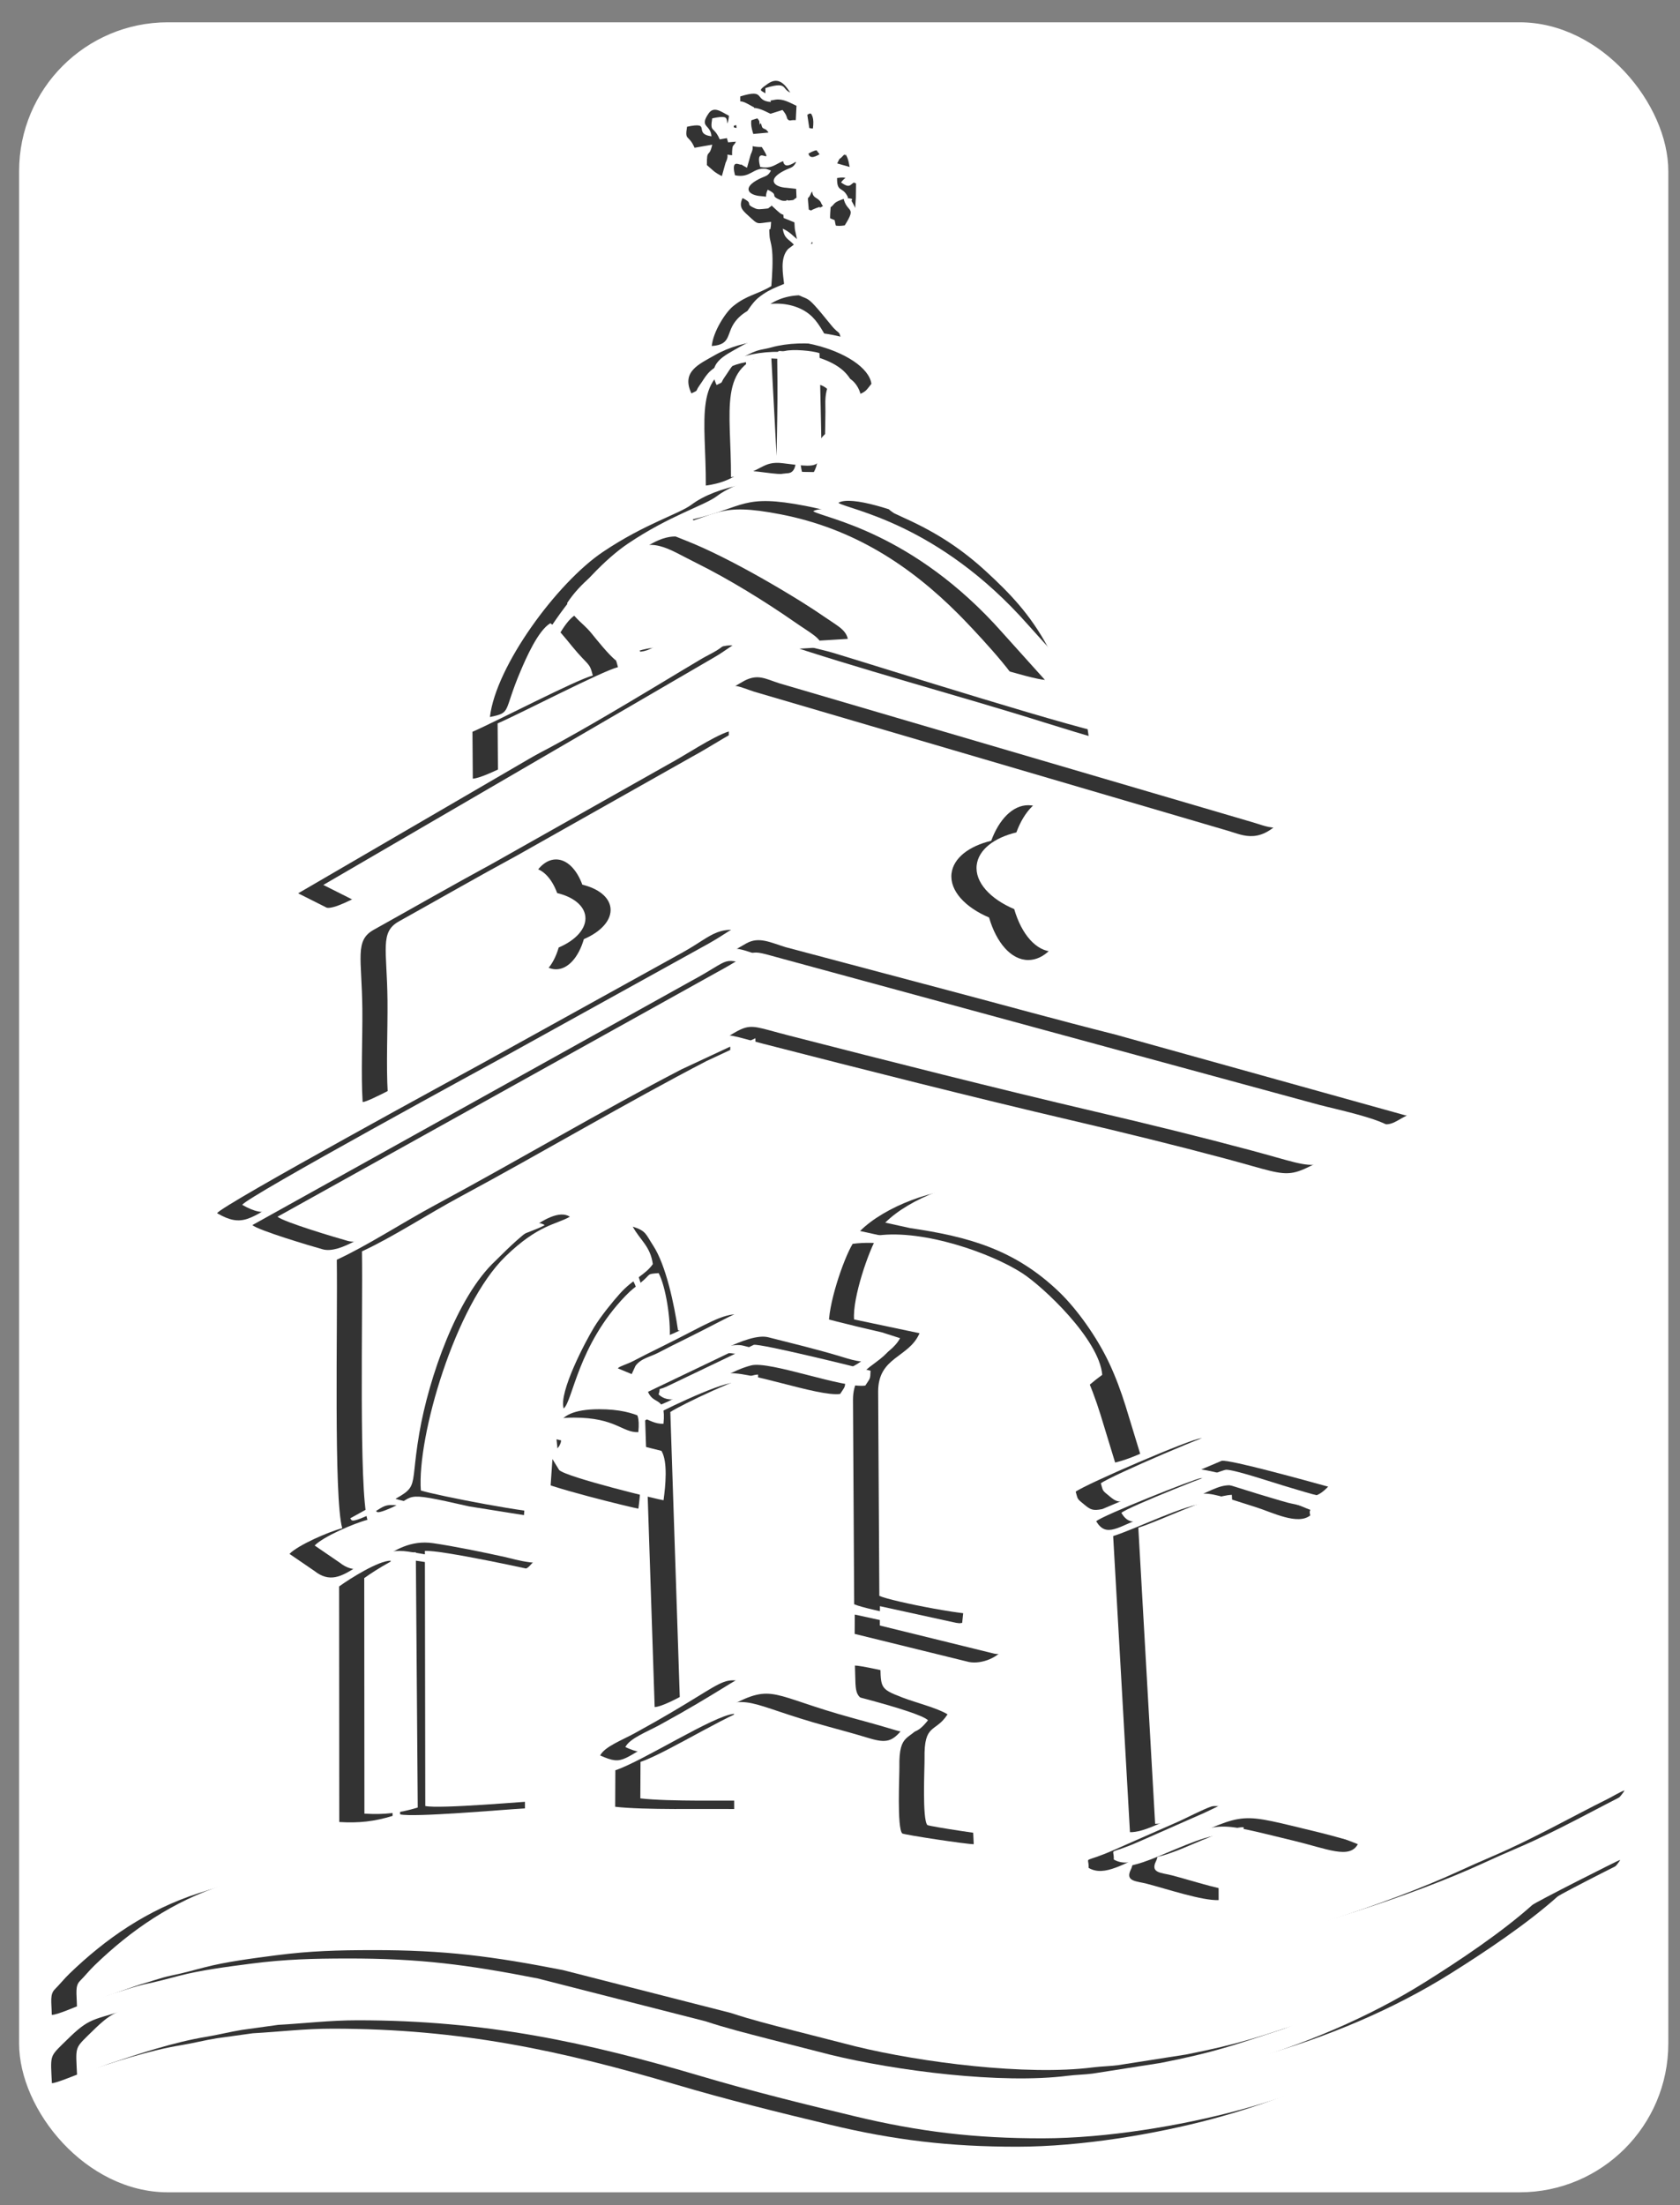
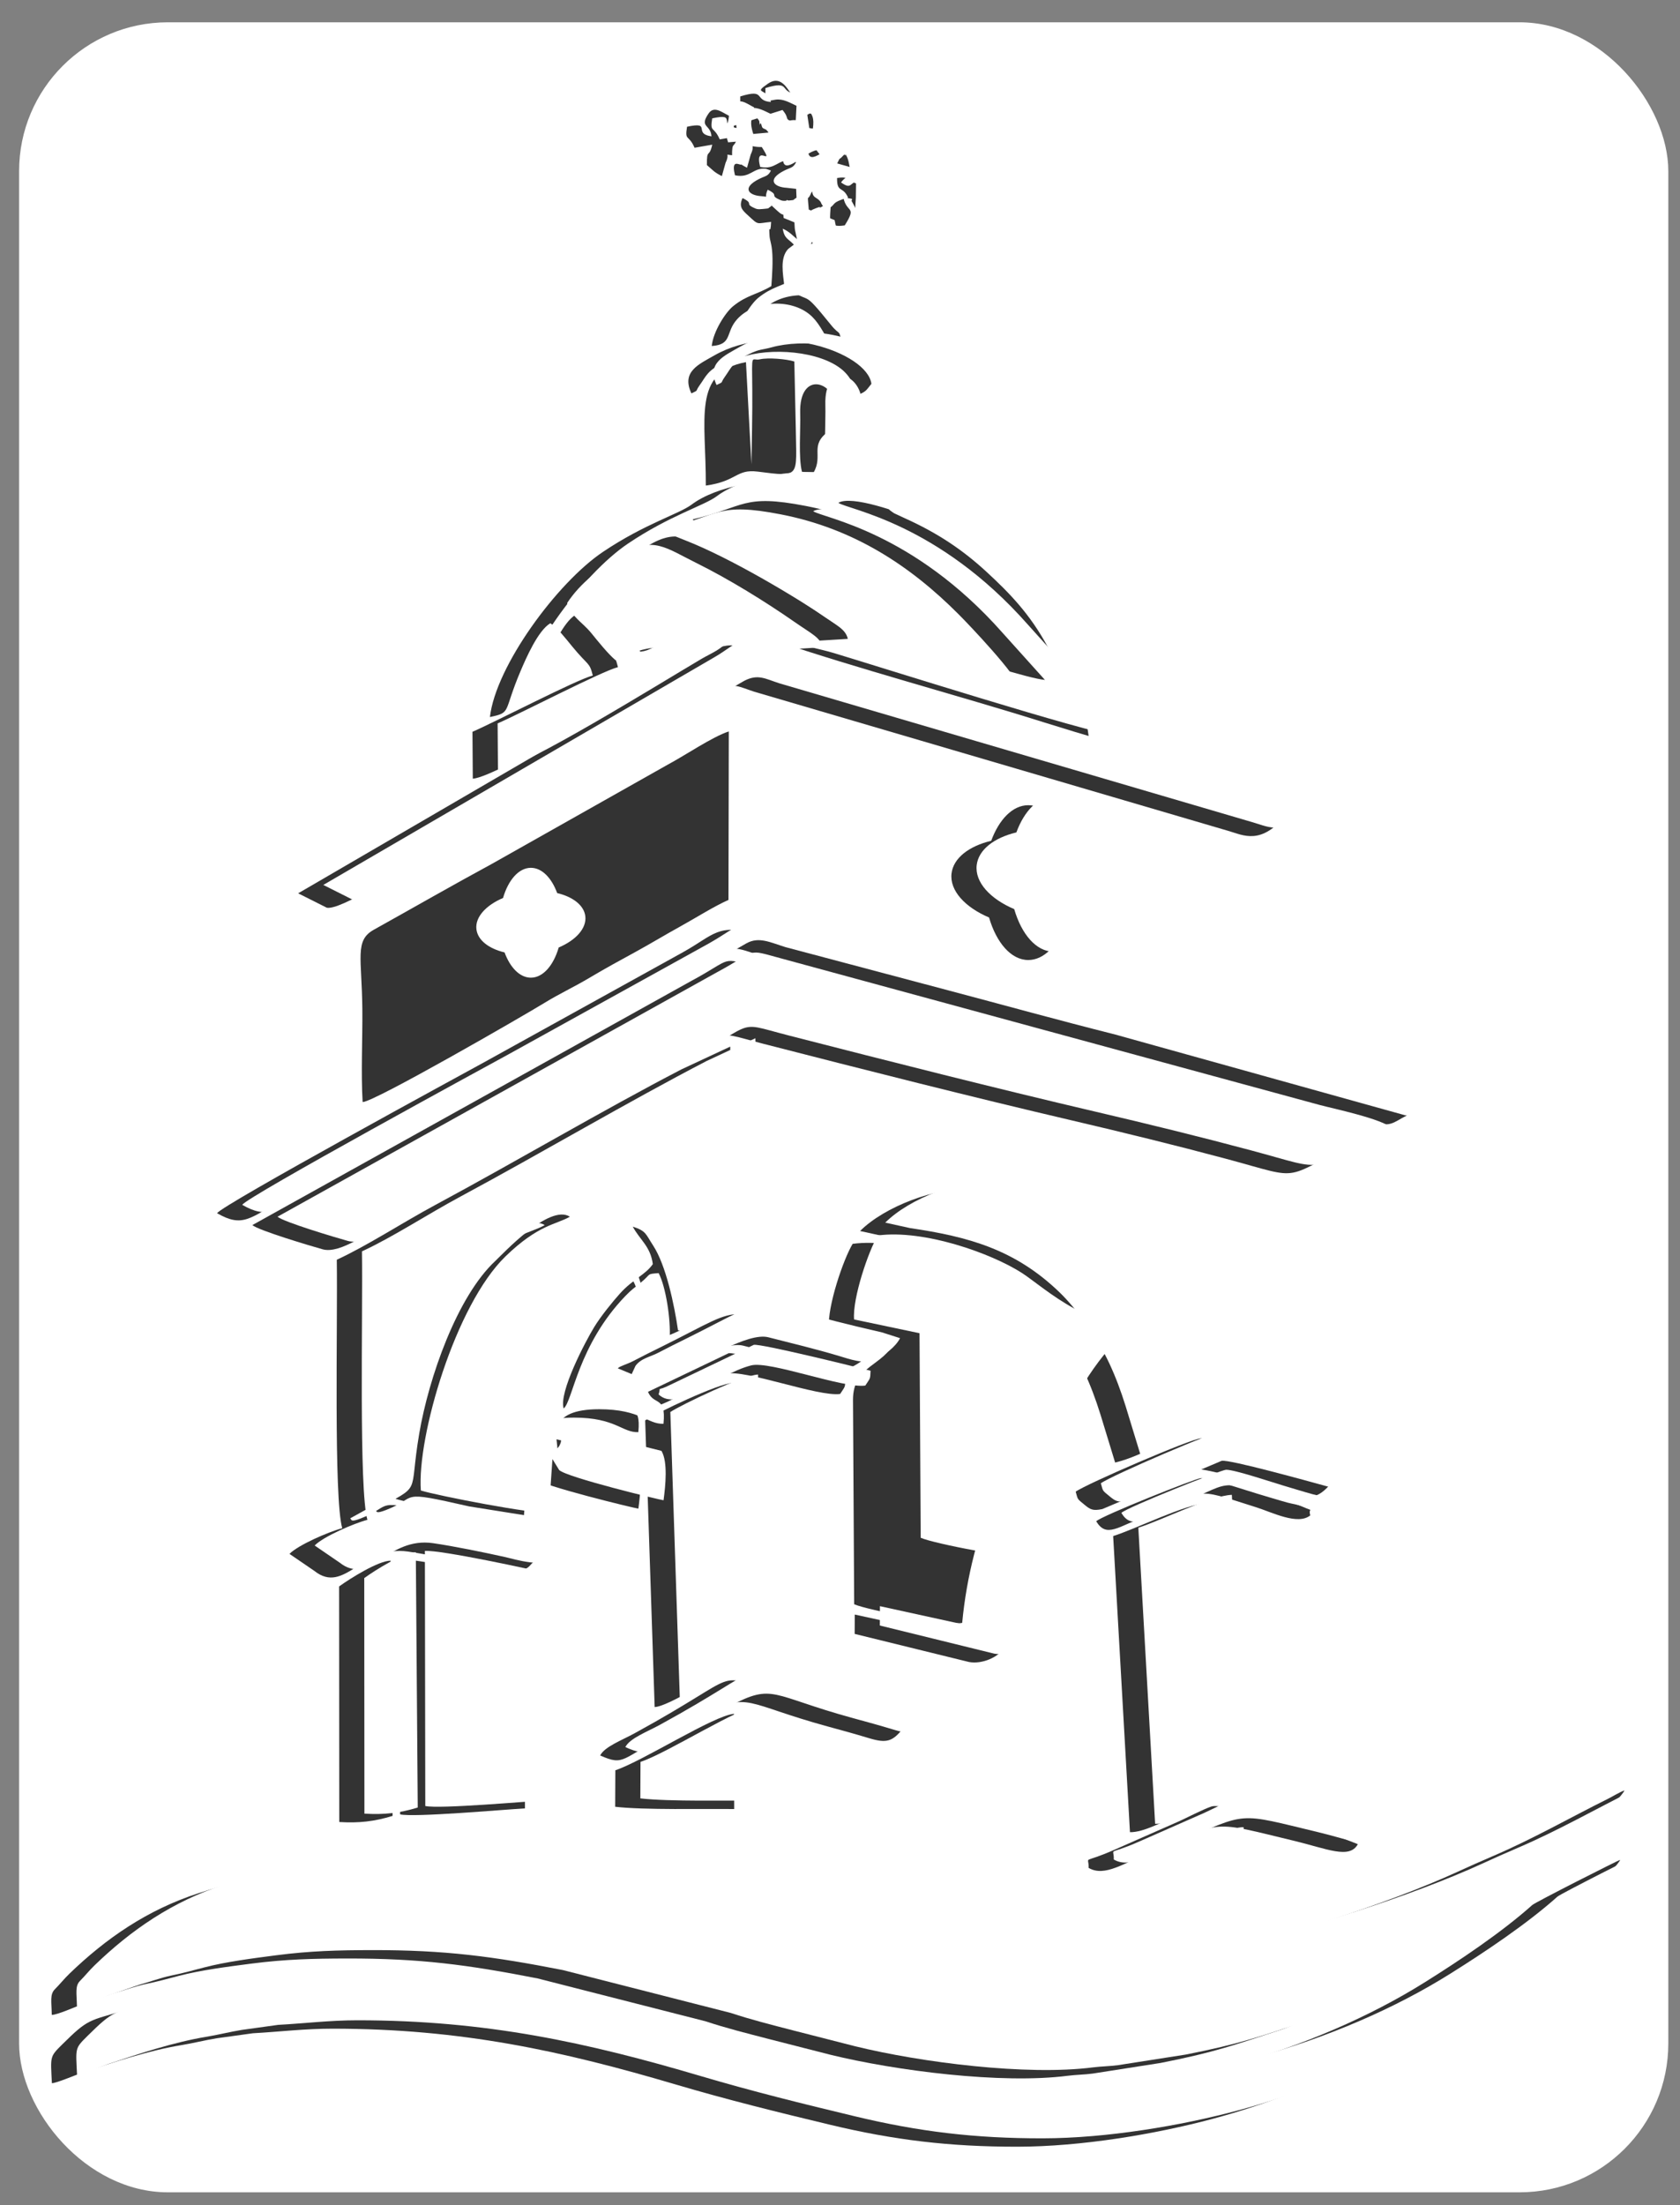
<svg xmlns="http://www.w3.org/2000/svg" xmlns:ns1="http://sodipodi.sourceforge.net/DTD/sodipodi-0.dtd" xmlns:ns2="http://www.inkscape.org/namespaces/inkscape" width="101.3mm" height="132.92mm" version="1.1" viewBox="0 0 101.3 132.92" id="svg146" ns1:docname="logo.svg" ns2:version="1.1.2 (0a00cf5339, 2022-02-04)">
  <rect x="0" y="0" width="101.3" height="132.92" fill="#808080" stroke="none" />
  <defs id="defs150" />
  <ns1:namedview id="namedview148" pagecolor="#ffffff" bordercolor="#000000" borderopacity="0.25" ns2:showpageshadow="2" ns2:pageopacity="0.0" ns2:pagecheckerboard="0" ns2:deskcolor="#d1d1d1" ns2:document-units="mm" showgrid="false" ns2:zoom="0.93953758" ns2:cx="98.452688" ns2:cy="287.90759" ns2:window-width="1920" ns2:window-height="1149" ns2:window-x="0" ns2:window-y="0" ns2:window-maximized="1" ns2:current-layer="svg146" ns2:pageshadow="2" />
  <rect style="fill:#ffffff;stroke-width:0.265" id="rect708" width="99.443" height="130.797" x="1.152" y="1.344" ry="8.971" />
  <g id="g1033" transform="matrix(0.956,0,0,0.955,-67.63,8.655)">
    <g transform="matrix(3.691,0,0,-3.7,-1877.336,428.031)" fill="#ffffff" id="g142" style="fill:#333333">
      <g transform="matrix(0.134,0,0,0.134,526.1,94.617)" id="g26" style="fill:#333333">
        <g transform="translate(56.865,-73.818)" id="g20" style="fill:#333333">
          <path d="m 0,0 c 9.316,0.016 15.411,-0.796 24.334,-2.542 l 21.405,-5.456 c 2.611,-0.863 5.219,-1.515 7.909,-2.213 l 7.953,-2.03 c 8.398,-2.059 21.877,-3.774 30.337,-2.687 1.022,0.132 2.148,0.141 3.18,0.28 l 8.627,1.348 c 6.977,1.362 9.536,2.323 15.772,4.363 l 4.787,1.916 c 8.064,3.684 9.57,4.619 17.25,9.584 3.177,2.054 4.917,3.656 7.662,5.753 0.711,0.544 1.223,0.999 1.889,1.541 0.685,0.559 1.13,1.033 1.765,1.521 0.612,0.472 1.264,1.134 1.8,1.625 1.484,1.358 7.79,7.306 8.246,8.389 -0.526,-0.163 -1.525,-0.779 -2.138,-1.082 -4.795,-2.376 -9.484,-5.074 -14.678,-7.293 -1.495,-0.639 -2.941,-1.283 -4.356,-1.932 C 132.513,6.851 118.19,2.298 108.441,0.425 90.499,-3.022 76.33,-2.39 58.985,1.008 57.519,1.295 55.68,1.805 54.224,2.052 52.657,2.318 50.902,2.927 49.377,3.203 45.509,3.907 38.953,5.995 35.154,6.714 32.401,7.234 25.735,9.123 23.12,9.506 20.729,9.856 15.056,11.13 13.006,11.285 12.111,11.354 11.247,11.486 10.442,11.652 7.648,12.228 -0.282,11.707 -3.001,11.555 -4.015,11.497 -5.485,11.361 -6.562,11.228 -10.667,10.717 -14.975,9.586 -18.923,8.31 -25.455,6.198 -30.73,2.552 -35.38,-1.928 c -0.702,-0.676 -1.184,-1.307 -1.867,-1.991 -0.652,-0.654 -0.424,-1.54 -0.391,-3.254 0.539,-0.066 3.225,1.092 3.965,1.39 l 3.932,1.356 c 1.302,0.351 2.778,0.91 4.111,1.183 1.419,0.29 2.918,0.697 4.217,1.038 2.731,0.716 6.256,1.169 9.167,1.546 C -7.851,-0.092 -4.312,-0.007 0,0" fill="#ffffff" fill-rule="evenodd" id="path18" style="fill:#333333" />
        </g>
        <g transform="translate(142.37,-97.778)" id="g24" style="fill:#333333">
          <path d="m 0,0 c 8.15,0.008 17.613,1.596 24.917,3.552 14.052,3.764 26.552,10.522 37.365,19.167 3.082,2.465 4.721,4.071 7.571,6.562 0.508,0.444 6.739,6.363 7.006,7.236 C 76.601,36.453 66.082,31.145 65.657,30.767 61.723,27.261 56.419,23.731 52.032,20.982 37.702,12.005 18.008,6.452 -0.428,6.432 -10.741,6.42 -22.79,8.639 -32.49,11.406 l -19.251,5.297 c -6.123,1.651 -14.202,3.398 -20.461,4.122 -11.965,1.386 -24.996,1.13 -36.49,-1.992 -1.745,-0.475 -3.265,-0.891 -5.006,-1.422 -4.74,-1.449 -4.696,-1.002 -8.14,-4.418 -1.575,-1.562 -1.462,-1.46 -1.292,-4.903 0.488,-0.04 3.097,1.076 3.961,1.364 3.933,1.312 8.401,2.797 12.547,3.475 1.444,0.235 3.017,0.634 4.507,0.874 l 4.617,0.639 c 3.429,0.187 6.567,0.584 10.138,0.584 16.432,10e-4 29.308,-2.833 43.81,-7.113 6.599,-1.947 12.894,-3.498 19.613,-5.108 C -15.725,0.835 -8.603,-0.008 0,0" fill="#ffffff" fill-rule="evenodd" id="path22" style="fill:#333333" />
        </g>
      </g>
      <g transform="matrix(0.354,0,0,0.354,518.02,107.62)" id="g140" style="fill:#333333">
        <g transform="translate(43.861,-31.004)" id="g30" style="fill:#333333">
          <path d="m 0,0 c 0.046,-3.073 -0.155,-11.489 0.263,-12.937 -0.634,-0.161 -2.134,-0.81 -2.546,-1.237 l 1.204,-0.822 c 1.46,-1.157 2.293,1.261 4.519,0.934 0.996,-0.145 2.439,-0.439 3.489,-0.672 0.427,-0.095 1.909,-0.566 2.396,0 0.332,0.386 0.194,-0.054 -0.054,0.88 0.403,0.206 0.583,0.222 0.779,0.679 -0.354,0.234 -0.066,0.114 -0.596,0.205 l -4.276,0.68 c -3.561,0.81 -2.383,0.462 -4.011,-0.171 -0.531,-0.206 -0.434,-0.065 -0.521,0 2.319,1.303 1.59,0.589 2.121,3.692 0.458,2.674 1.821,6.591 3.675,8.311 C 6.787,-0.139 9.04,2.305 10.038,1.67 9.359,1.282 8.522,1.296 6.933,-0.238 c -2.43,-2.346 -4.281,-8.7 -4.09,-11.285 0.792,-0.248 5.51,-1.163 6.174,-1.065 l 0.178,2.579 0.325,-0.528 c 0.358,-0.352 4.896,-1.447 5.038,-1.456 0.094,0.691 0.214,1.855 -0.101,2.38 L 9.743,-8.436 9.595,-9.219 c -0.08,-0.202 -0.076,-0.164 -0.161,-0.274 -0.016,0.562 -0.505,1.886 2.015,1.886 2.017,0 2.33,-0.731 3.107,-0.701 0.142,1.473 -0.54,0.775 -0.798,1.687 0.699,0.596 0.312,0.11 1.441,0.698 1.3,0.677 3.443,2.03 4.418,1.783 1.123,-0.283 2.312,-0.573 3.382,-0.891 0.577,-0.172 1.209,-0.414 1.75,-0.187 0.488,0.206 1.022,0.631 1.226,1.035 l -0.876,0.28 c -6.95,1.576 -4.912,1.944 -9.371,-0.264 -0.602,-0.298 -0.912,-0.448 -1.425,-0.718 -0.388,-0.203 -0.836,-0.268 -1.099,-0.633 l -0.183,-0.396 -0.67,0.277 c 0.306,0.372 2.014,1.144 2.504,1.459 0.055,0.903 -0.188,2.48 -0.533,3.13 -0.615,-0.048 -0.34,-0.031 -0.85,-0.447 -0.334,-0.273 -0.457,-0.345 -0.763,-0.662 -2.29,-2.383 -2.526,-5.037 -2.971,-5.415 -0.247,0.776 1.051,3.234 1.47,3.919 0.324,0.53 0.889,1.223 1.241,1.615 0.634,0.704 1.24,0.91 1.592,1.424 -0.117,0.863 -0.621,1.161 -0.969,1.806 0.654,-0.21 0.619,-0.355 0.985,-0.913 0.621,-0.947 1.022,-2.859 1.2,-4.085 0.643,-0.153 3.107,1.426 3.822,1.688 L 18.993,10.27 16.644,9.177 C 12.814,7.192 8.674,4.745 4.766,2.646 3.134,1.77 1.508,0.696 0,0" fill="#ffffff" fill-rule="evenodd" id="path28" style="fill:#333333" />
        </g>
        <g transform="translate(39.785,-29.334)" id="g34" style="fill:#333333">
          <path d="m 0,0 c 0.29,-0.253 2.784,-0.998 3.398,-1.168 0.857,-0.238 2.316,0.895 3.122,1.325 1.989,1.062 3.989,2.197 5.974,3.301 2.029,1.127 3.964,2.276 5.953,3.323 5.059,2.662 3.347,2.691 6.227,1.953 4.883,-1.252 10.027,-2.556 14.863,-3.685 2.482,-0.579 4.975,-1.189 7.456,-1.852 3.95,-1.055 2.486,-1.075 6.793,1.065 -0.403,0.441 -2.86,0.956 -3.478,1.122 l -25.932,7.045 c -1.84,0.493 -1.107,0.451 -3.197,-0.669 z" fill="#ffffff" fill-rule="evenodd" id="path32" style="fill:#333333" />
        </g>
        <g transform="translate(67.617,-34.284)" id="g38" style="fill:#333333">
          <path d="M 0,0 3.159,-0.664 C 2.65,-1.853 1.168,-1.789 1.162,-3.463 l 0.057,-9.857 c 0.619,-0.278 4.611,-1.053 5.214,-0.897 0.405,4.357 2.295,9.207 5.546,11.548 C 11.838,-0.96 9.12,1.586 8.105,2.237 6.616,3.193 3.371,4.342 1.146,4.047 0.705,3.325 -0.084,1.029 0,0" fill="#ffffff" fill-rule="evenodd" id="path36" style="fill:#333333" />
        </g>
        <g transform="translate(51.253,-4.852)" id="g42" style="fill:#333333">
          <path d="M 0,0 C 1.058,0.222 0.625,0.212 1.48,2.218 1.734,2.813 2.318,4.168 2.917,4.519 3.254,4.307 3.661,3.779 3.968,3.405 4.76,2.442 4.802,2.662 4.966,2 4.17,1.796 0.324,-0.204 -0.843,-0.712 l 0.016,-2.261 c 1.243,0.105 7.859,4.217 9.83,5.374 0.485,0.285 1.041,0.479 1.314,0.955 C 6.593,3.579 7.041,2.867 6.057,2.744 5.691,3.055 5.226,3.637 4.894,4.043 4.441,4.598 3.948,4.801 3.727,5.493 4.37,6.467 5.288,7.156 6.413,7.846 7.866,8.737 8.494,8.149 9.977,7.417 11.548,6.64 13.302,5.556 14.709,4.578 15.554,3.991 15.951,3.832 16.062,3.362 l -2.28,-0.14 c 0.599,-0.363 0.74,-0.284 1.621,-0.548 2.02,-0.606 12.42,-3.895 13.542,-3.951 -0.239,2.187 -0.586,1.613 -0.998,2.392 -0.168,0.317 -0.295,0.804 -0.441,1.133 -0.167,0.374 -0.362,0.731 -0.577,1.127 -0.859,1.592 -1.854,2.604 -2.955,3.619 -1.122,1.033 -2.326,1.859 -3.97,2.596 -0.052,0.024 -0.488,0.226 -0.494,0.23 -0.449,0.303 -0.096,0.102 -0.399,0.451 -0.382,0.44 -3.231,1.022 -3.919,1.088 C 13.271,11.541 10.936,11.136 9.735,10.236 9.126,9.78 7.478,9.316 5.451,7.954 3.237,6.467 0.281,2.448 0,0 m 15.604,9.917 c 0.624,0.376 2.885,-0.42 3.989,-0.876 1.273,-0.525 2.419,-1.183 3.282,-1.861 1.563,-1.228 4.015,-4.019 4.317,-5.837 l -2.445,2.713 c -4.33,4.891 -8.643,5.527 -9.143,5.861 M 8.582,9.122 c 2.527,0.596 2.387,1.237 5.446,0.646 C 17.57,9.084 20.301,7.28 22.635,4.94 23.172,4.401 25.414,2.05 25.585,1.384 24.846,1.433 21.66,2.469 20.734,2.744 17.121,3.814 19.311,2.706 16.47,4.628 14.685,5.836 11.603,7.66 9.479,8.494 8.328,8.946 8.745,8.782 8.582,9.122" fill="#ffffff" fill-rule="evenodd" id="path40" style="fill:#333333" />
        </g>
        <g transform="translate(41.996,-13.347)" id="g46" style="fill:#333333">
          <path d="M 0,0 1.383,-0.694 C 2.041,-0.826 4.957,1.079 5.6,1.434 7.382,2.417 9.143,3.435 10.971,4.485 l 9.358,5.356 c 0.656,0.336 1.008,0.092 1.687,-0.126 L 44.891,3.011 c 0.736,-0.207 1.6,-0.738 2.859,0.843 l -0.726,0.338 c -3.798,1.225 -8.377,2.429 -12.208,3.633 -4.133,1.3 -9.109,2.618 -13.012,3.948 -1.46,0.498 -1.829,-0.165 -2.908,-0.79 z" fill="#ffffff" fill-rule="evenodd" id="path44" style="fill:#333333" />
        </g>
        <g transform="translate(69.121,-29.619)" id="g50" style="fill:#333333">
          <path d="m 0,0 1.198,-0.263 c 2.81,-0.413 5.056,-1.024 7.2,-3.081 0.86,-0.826 1.829,-2.18 2.417,-3.435 0.305,-0.65 0.558,-1.327 0.788,-2.061 l 0.709,-2.317 c 1.397,0.329 2.968,1.391 4.171,1.829 C 15.455,-3.709 10.883,1.859 5.464,2.046 3.628,2.109 1.181,1.175 0,0" fill="#ffffff" fill-rule="evenodd" id="path48" style="fill:#333333" />
        </g>
        <g transform="translate(46.918,-57.73)" id="g54" style="fill:#333333">
          <path d="M 0,0 C 0.692,-0.15 4.868,0.221 6.026,0.289 L 6.009,11.18 c -0.811,0.21 -5.295,1.17 -6.028,1.111 z" fill="#ffffff" fill-rule="evenodd" id="path52" style="fill:#333333" />
        </g>
        <g transform="translate(82.149,-58.588)" id="g58" style="fill:#333333">
          <path d="M 0,0 C 0.68,-0.011 1.594,0.525 2.205,0.761 2.694,0.948 3.94,1.32 4.138,1.675 4.338,2.104 3.811,14.343 3.703,15.852 2.696,15.819 0.303,14.62 -0.811,14.269 Z" fill="#ffffff" fill-rule="evenodd" id="path56" style="fill:#333333" />
        </g>
        <g transform="translate(38.083,-28.763)" id="g62" style="fill:#333333">
          <path d="m 0,0 c 1.245,-0.71 1.583,-0.253 3.33,0.771 5.784,3.39 13.424,7.611 19.375,10.888 0.604,0.332 1.132,0.665 1.631,0.943 0.605,0.336 1.142,0.046 1.887,-0.183 l 7.892,-2.092 c 2.707,-0.716 5.151,-1.395 8.037,-2.123 l 13.83,-3.845 c 0.767,-0.241 0.921,0.151 1.68,0.454 -0.402,0.521 -3.224,1.079 -3.827,1.232 l -27.724,7.4 c -1.967,0.536 -2.078,-0.007 -3.62,-0.866 L 12.836,7.245 C 12.237,6.917 0.153,0.357 0,0" fill="#ffffff" fill-rule="evenodd" id="path60" style="fill:#333333" />
        </g>
        <g transform="translate(58.747,-38.745)" id="g66" style="fill:#333333">
          <path d="m 0,0 0.458,-13.812 c 0.62,0.003 3.286,1.655 3.801,2.098 L 4.236,1.805 C 3.53,1.787 0.52,0.345 0,0" fill="#ffffff" fill-rule="evenodd" id="path64" style="fill:#333333" />
        </g>
        <g transform="translate(64.816,24.784)" id="g70" style="fill:#333333">
          <path d="m 0,0 c -0.844,0.064 -0.207,0.662 -1.48,0.268 -0.009,-0.786 0.038,-0.622 0.494,-0.558 0.353,0.049 0.668,-0.136 1.007,-0.297 L -0.02,-1.404 c -0.653,0.214 -0.223,0.128 -0.634,0.616 l -1.141,-0.359 c 0.096,-0.789 -0.045,-0.027 0.198,-0.387 0.023,-0.034 0.108,-0.14 0.131,-0.171 0.018,-0.023 0.053,-0.066 0.068,-0.086 0.014,-0.018 0.055,-0.051 0.066,-0.086 l -0.733,-0.067 c -0.231,0.723 -0.003,0.735 0.04,1.281 -0.347,0.174 -0.72,0.491 -0.981,0.113 -0.473,-0.686 0.105,-0.52 0.136,-1.105 -0.922,0.136 0.055,0.727 -1.178,0.463 -0.117,-0.719 0.076,-0.347 0.363,-1.013 l 0.853,0.149 C -2.977,-2.731 -3.1,-2.201 -3.089,-3.04 -2.78,-3.3 -2.755,-3.375 -2.367,-3.571 l 0.178,0.637 c 0.275,0.577 -0.207,0.358 0.535,0.36 0.658,-1.039 -0.375,0.238 -0.08,-0.957 0.758,-0.157 0.864,0.389 1.5,0.312 l 0.237,-0.085 c -0.149,-0.285 -0.244,-0.241 -0.57,-0.404 -0.865,-0.434 -0.503,-0.797 0.113,-0.83 l 0.458,-0.051 0.018,-0.428 c -0.224,-0.125 -0.013,-0.1 -0.406,-0.138 -0.259,-0.024 -0.297,-0.013 -0.471,0.072 -0.405,0.196 0.046,0.177 -0.513,0.453 -0.206,-0.43 0.015,-0.605 0.265,-0.835 0.538,-0.496 0.379,-0.383 1.113,-0.312 -0.034,-0.767 -0.119,0.03 -0.077,-0.649 0.016,-0.266 0.081,-0.314 0.124,-0.732 0.05,-0.491 0.003,-1.212 -0.036,-1.713 -0.689,-0.413 -1.174,-0.425 -1.847,-0.97 -0.367,-0.298 -0.962,-1.222 -1.029,-1.917 1.015,0.069 0.643,0.65 1.228,1.294 0.856,0.943 2.719,1.012 3.626,0.109 0.201,-0.201 0.348,-0.419 0.536,-0.736 0.326,-0.553 0.149,-0.524 0.898,-0.586 -0.162,0.811 -0.071,0.364 -0.534,0.937 -1.524,1.884 -0.816,0.844 -2.25,1.869 -0.059,0.564 -0.231,1.346 0.183,1.789 l 0.277,0.209 c -0.284,0.302 -0.449,0.271 -0.54,0.769 0.62,-0.26 0.785,-0.886 1.445,-0.717 l -0.152,0.725 -1.248,0.508 c -0.07,0.863 -0.062,0.359 0.1,0.77 0.01,0.026 0.036,0.069 0.059,0.1 0.93,-0.473 0.019,-0.296 0.714,-0.872 0.459,0.252 0.205,0.289 0.691,0.474 0.487,0.185 -0.132,-0.152 0.336,0.099 -0.252,0.583 -0.547,0.21 -0.534,0.951 0.552,0.08 0.407,-0.067 0.914,-0.263 L 2.886,-5.025 C 2.883,-5.075 2.88,-5.109 2.877,-5.157 2.846,-5.684 2.755,-6.073 3.565,-5.945 4.171,-4.984 3.658,-5.381 3.497,-4.603 4.186,-4.69 3.8,-4.663 3.923,-4.818 L 4.199,-5.33 c 0.326,0.234 0.407,0.201 0.647,0.599 -0.175,0.513 -0.29,0.419 -0.55,0.967 C 3.774,-3.85 3.93,-4.263 3.385,-3.875 c 0.385,0.52 0.576,0.01 0.373,0.963 -0.122,0.574 -0.434,0.695 -0.986,0.609 0.171,-0.659 0.313,-0.172 0.257,-0.639 -0.012,-0.105 -0.315,0.14 -0.048,-0.702 l -0.995,0.28 c 0.16,0.341 0.09,0.159 0.236,0.322 0.284,0.317 -0.035,-0.236 0.291,0.309 -0.102,0.132 -0.18,0.234 -0.312,0.408 -0.583,-0.093 -1.598,-1.292 -1.622,-0.408 0.219,0.64 1.284,-0.052 1.051,1.288 -1.184,0.166 0.047,-0.2 -0.984,-0.26 l -0.103,0.683 c 0.058,0.027 0.122,0.091 0.147,0.053 0.002,-0.005 0.518,0.287 1.008,-0.116 C 1.923,-1.269 1.663,-1.227 2.027,-1.286 2.163,-0.234 1.652,-0.604 0.887,0.523 0.683,0.824 0.377,1.24 -0.139,0.886 -0.906,0.36 -0.167,0.706 0,0" fill="#ffffff" fill-rule="evenodd" id="path68" style="fill:#333333" />
        </g>
        <g transform="translate(43.98,-58.098)" id="g74" style="fill:#333333">
          <path d="M 0,0 C 0.954,-0.058 1.694,0.026 2.574,0.295 L 2.481,12.593 c -0.584,0.003 -1.96,-0.859 -2.489,-1.242 z" fill="#ffffff" fill-rule="evenodd" id="path72" style="fill:#333333" />
        </g>
        <g transform="translate(71.156,-58.649)" id="g78" style="fill:#333333">
-           <path d="M 0,0 C 0.132,-0.071 3.146,-0.527 3.451,-0.517 L 3.112,6.763 C 2.513,7.069 -1.765,8.091 -2.283,8.091 -2.23,6.604 -2.382,6.596 -1.194,6.142 -0.555,5.896 0.489,5.64 0.972,5.336 0.386,4.424 -0.169,4.937 -0.138,3.2 -0.131,2.803 -0.259,0.269 0,0" fill="#ffffff" fill-rule="evenodd" id="path76" style="fill:#333333" />
-         </g>
+           </g>
        <g transform="translate(63.876,7.326)" id="g82" style="fill:#333333">
          <path d="m 0,0 -0.264,4.923 c -2.602,-0.489 -1.925,-2.697 -1.937,-5.948 1.525,0.21 1.451,0.806 2.509,0.672 2.085,-0.265 1.863,-0.274 1.833,2.089 L 2.071,4.953 C 1.706,5.073 0.809,5.15 0.417,5.06 -0.014,4.961 0.023,5.48 0.041,3.594 0.051,2.406 0.018,1.19 0,0" fill="#ffffff" fill-rule="evenodd" id="path80" style="fill:#333333" />
        </g>
        <g transform="translate(57.299,-57.363)" id="g86" style="fill:#333333">
          <path d="M 0,0 C 1.407,-0.162 4.27,-0.091 5.745,-0.11 L 5.739,4.478 C 4.771,4.408 1.335,2.2 0.008,1.758 Z" fill="#ffffff" fill-rule="evenodd" id="path84" style="fill:#333333" />
        </g>
        <g transform="translate(79.529,-42.18)" id="g90" style="fill:#333333">
          <path d="M 0,0 C 0.112,-0.394 0.056,-0.328 0.427,-0.632 0.707,-0.86 0.823,-0.934 1.286,-0.838 L 5.83,1.083 c 0.35,0.082 4.24,-0.996 5.074,-1.226 0.368,-0.101 0.76,-0.265 1.444,0.571 C 11.988,0.712 6.43,2.575 6.045,2.57 5.596,2.565 0.472,0.355 0,0" fill="#ffffff" fill-rule="evenodd" id="path88" style="fill:#333333" />
        </g>
        <g transform="translate(56.575,-54.891)" id="g94" style="fill:#333333">
          <path d="m 0,0 c 1.2,-0.531 0.976,-0.15 3.386,1.074 0.571,0.29 1.106,0.611 1.661,0.904 2.119,1.121 1.961,0.504 5.934,-0.58 0.686,-0.186 1.29,-0.352 2.001,-0.566 0.831,-0.249 1.126,-0.17 1.628,0.46 C 14.168,1.75 9.428,2.872 8.656,3.067 5.224,3.938 7.241,4.118 1.665,1.071 1.032,0.726 0.212,0.422 0,0" fill="#ffffff" fill-rule="evenodd" id="path92" style="fill:#333333" />
        </g>
        <g transform="translate(80.153,-60.308)" id="g98" style="fill:#333333">
          <path d="m 0,0 c 0.774,-0.451 1.693,0.214 3.143,0.843 3.368,1.461 2.769,1.422 6.751,0.467 1.611,-0.386 2.7,-0.906 3.102,-0.167 L 12.152,1.471 C 10.907,1.79 6.554,3.163 5.931,2.959 5.545,2.833 4.693,2.391 4.346,2.237 L 1.259,0.879 C -0.377,0.158 0.023,0.632 0,0" fill="#ffffff" fill-rule="evenodd" id="path96" style="fill:#333333" />
        </g>
        <g transform="translate(58.181,-37.898)" id="g102" style="fill:#333333">
          <path d="M 0,0 C 0.945,-0.893 2.743,0.956 4.467,1.399 5.363,1.63 8.914,0.279 9.978,0.427 10.211,0.796 10.217,0.704 10.231,1.142 9.529,1.323 4.945,2.453 4.595,2.39 L 0.536,0.45 C -0.165,0.104 0.147,0.445 0,0" fill="#ffffff" fill-rule="evenodd" id="path100" style="fill:#333333" />
        </g>
        <g transform="translate(86.42,-58.754)" id="g106" style="fill:#333333">
-           <path d="m 0,0 c -0.604,0.043 -2.443,-0.833 -3.252,-1.14 -1.205,-0.457 -0.791,-0.119 -0.978,-0.497 -0.288,-0.58 0.276,-0.551 0.772,-0.681 0.974,-0.252 2.665,-0.821 3.468,-0.789 z" fill="#ffffff" fill-rule="evenodd" id="path104" style="fill:#333333" />
-         </g>
+           </g>
        <g transform="translate(80.519,-43.607)" id="g110" style="fill:#333333">
          <path d="M 0,0 C 0.496,-0.811 1.025,-0.282 2.483,0.293 5.502,1.482 4.465,1.709 7.731,0.673 8.5,0.429 9.734,-0.204 10.334,0.285 10.21,0.709 10.6,0.415 9.926,0.72 9.722,0.812 9.484,0.833 9.251,0.896 8.788,1.021 8.263,1.187 7.795,1.324 7.285,1.474 5.465,2.087 5.053,2.08 4.828,2.077 0.236,0.253 0,0" fill="#ffffff" fill-rule="evenodd" id="path108" style="fill:#333333" />
        </g>
        <g transform="translate(68.86,-49.033)" id="g114" style="fill:#333333">
          <path d="m 0,0 5.522,-1.355 c 0.625,-0.117 1.44,0.234 1.707,0.709 L 0.005,0.932 Z" fill="#ffffff" fill-rule="evenodd" id="path112" style="fill:#333333" />
        </g>
        <g transform="translate(60.98,10.743)" id="g118" style="fill:#333333">
          <path d="M 0,0 C 0.375,0.178 0.161,0.064 0.394,0.389 0.723,0.848 0.757,1.094 1.574,1.493 2.084,1.742 2.192,1.687 2.662,1.817 4.169,2.233 6.609,1.965 7.5,0.92 7.88,0.474 7.761,0.297 8.035,-0.071 8.435,0.083 8.435,0.148 8.688,0.46 8.48,1.993 4.016,3.501 1.104,1.828 0.378,1.41 -0.505,1.056 0,0" fill="#ffffff" fill-rule="evenodd" id="path116" style="fill:#333333" />
        </g>
        <g transform="translate(66.315,6.965)" id="g122" style="fill:#333333">
          <path d="M 0,0 0.558,-0.039 C 1.043,0.782 0.346,1.269 1.281,1.946 1.763,2.294 1.708,2.078 1.676,2.948 1.622,4.4 -0.148,4.912 -0.085,2.816 -0.061,2.009 -0.176,0.708 0,0" fill="#ffffff" fill-rule="evenodd" id="path120" style="fill:#333333" />
        </g>
        <g transform="translate(55.019,-15.643)" id="g126" style="fill:#333333">
          <path d="M 0,0" fill="#ffffff" fill-rule="evenodd" id="path124" style="fill:#333333" />
        </g>
        <g transform="translate(73.34,-10.114)" id="g130" style="fill:#333333">
          <path d="M 0,0" fill="#ffffff" fill-rule="evenodd" id="path128" style="fill:#333333" />
        </g>
        <g transform="translate(80.944,-13.272)" id="g134" style="fill:#333333">
          <path d="m 0,0 c 0.098,0.824 -0.65,1.629 -1.811,2.122 -0.352,1.211 -1.063,2.049 -1.893,2.049 -0.752,0 -1.41,-0.685 -1.789,-1.715 -1.067,-0.255 -1.826,-0.827 -1.915,-1.574 -0.098,-0.824 0.65,-1.629 1.811,-2.122 0.352,-1.211 1.063,-2.049 1.893,-2.049 0.752,0 1.41,0.685 1.789,1.715 C -0.847,-1.319 -0.089,-0.747 0,0" fill="#ffffff" id="path132" style="fill:#333333" />
        </g>
        <g transform="translate(54.573,-15.958)" id="g138" style="fill:#333333">
          <path d="m 0,0 c -0.25,-0.859 -0.755,-1.454 -1.343,-1.454 -0.534,0 -1.001,0.486 -1.27,1.217 -0.758,0.181 -1.296,0.587 -1.359,1.117 -0.07,0.585 0.462,1.156 1.285,1.506 0.25,0.859 0.755,1.454 1.344,1.454 0.533,0 1,-0.486 1.269,-1.217 C 0.684,2.442 1.222,2.036 1.285,1.506 1.354,0.921 0.824,0.35 0,0 M 5.247,8.802 -3.245,4.019 C -5.148,2.99 -6.98,1.938 -8.927,0.855 -9.858,0.336 -9.504,-0.483 -9.479,-2.956 c 0.014,-1.44 -0.07,-3.084 0.014,-4.488 0.48,-0.047 7.864,4.212 8.774,4.773 0.715,0.439 1.447,0.776 2.201,1.225 0.752,0.448 1.441,0.82 2.193,1.231 0.784,0.429 1.384,0.798 2.187,1.241 0.757,0.418 1.609,0.96 2.305,1.266 l 0.016,8.12 C 7.412,10.151 6.134,9.275 5.247,8.802" fill="#ffffff" id="path136" style="fill:#333333" />
        </g>
      </g>
    </g>
    <g transform="matrix(3.691,0,0,-3.7,-1875.749,427.502)" fill="#ffffff" id="g142-3" style="fill:#ffffff">
      <g transform="matrix(0.134,0,0,0.134,526.1,94.617)" id="g26-6" style="fill:#ffffff">
        <g transform="translate(56.865,-73.818)" id="g20-7" style="fill:#ffffff">
          <path d="m 0,0 c 9.316,0.016 15.411,-0.796 24.334,-2.542 l 21.405,-5.456 c 2.611,-0.863 5.219,-1.515 7.909,-2.213 l 7.953,-2.03 c 8.398,-2.059 21.877,-3.774 30.337,-2.687 1.022,0.132 2.148,0.141 3.18,0.28 l 8.627,1.348 c 6.977,1.362 9.536,2.323 15.772,4.363 l 4.787,1.916 c 8.064,3.684 9.57,4.619 17.25,9.584 3.177,2.054 4.917,3.656 7.662,5.753 0.711,0.544 1.223,0.999 1.889,1.541 0.685,0.559 1.13,1.033 1.765,1.521 0.612,0.472 1.264,1.134 1.8,1.625 1.484,1.358 7.79,7.306 8.246,8.389 -0.526,-0.163 -1.525,-0.779 -2.138,-1.082 -4.795,-2.376 -9.484,-5.074 -14.678,-7.293 -1.495,-0.639 -2.941,-1.283 -4.356,-1.932 C 132.513,6.851 118.19,2.298 108.441,0.425 90.499,-3.022 76.33,-2.39 58.985,1.008 57.519,1.295 55.68,1.805 54.224,2.052 52.657,2.318 50.902,2.927 49.377,3.203 45.509,3.907 38.953,5.995 35.154,6.714 32.401,7.234 25.735,9.123 23.12,9.506 20.729,9.856 15.056,11.13 13.006,11.285 12.111,11.354 11.247,11.486 10.442,11.652 7.648,12.228 -0.282,11.707 -3.001,11.555 -4.015,11.497 -5.485,11.361 -6.562,11.228 -10.667,10.717 -14.975,9.586 -18.923,8.31 -25.455,6.198 -30.73,2.552 -35.38,-1.928 c -0.702,-0.676 -1.184,-1.307 -1.867,-1.991 -0.652,-0.654 -0.424,-1.54 -0.391,-3.254 0.539,-0.066 3.225,1.092 3.965,1.39 l 3.932,1.356 c 1.302,0.351 2.778,0.91 4.111,1.183 1.419,0.29 2.918,0.697 4.217,1.038 2.731,0.716 6.256,1.169 9.167,1.546 C -7.851,-0.092 -4.312,-0.007 0,0" fill="#ffffff" fill-rule="evenodd" id="path18-5" style="fill:#ffffff" />
        </g>
        <g transform="translate(142.37,-97.778)" id="g24-3" style="fill:#ffffff">
          <path d="m 0,0 c 8.15,0.008 17.613,1.596 24.917,3.552 14.052,3.764 26.552,10.522 37.365,19.167 3.082,2.465 4.721,4.071 7.571,6.562 0.508,0.444 6.739,6.363 7.006,7.236 C 76.601,36.453 66.082,31.145 65.657,30.767 61.723,27.261 56.419,23.731 52.032,20.982 37.702,12.005 18.008,6.452 -0.428,6.432 -10.741,6.42 -22.79,8.639 -32.49,11.406 l -19.251,5.297 c -6.123,1.651 -14.202,3.398 -20.461,4.122 -11.965,1.386 -24.996,1.13 -36.49,-1.992 -1.745,-0.475 -3.265,-0.891 -5.006,-1.422 -4.74,-1.449 -4.696,-1.002 -8.14,-4.418 -1.575,-1.562 -1.462,-1.46 -1.292,-4.903 0.488,-0.04 3.097,1.076 3.961,1.364 3.933,1.312 8.401,2.797 12.547,3.475 1.444,0.235 3.017,0.634 4.507,0.874 l 4.617,0.639 c 3.429,0.187 6.567,0.584 10.138,0.584 16.432,10e-4 29.308,-2.833 43.81,-7.113 6.599,-1.947 12.894,-3.498 19.613,-5.108 C -15.725,0.835 -8.603,-0.008 0,0" fill="#ffffff" fill-rule="evenodd" id="path22-5" style="fill:#ffffff" />
        </g>
      </g>
      <g transform="matrix(0.354,0,0,0.354,518.02,107.62)" id="g140-6" style="fill:#ffffff">
        <g transform="translate(43.861,-31.004)" id="g30-2" style="fill:#ffffff">
          <path d="m 0,0 c 0.046,-3.073 -0.155,-11.489 0.263,-12.937 -0.634,-0.161 -2.134,-0.81 -2.546,-1.237 l 1.204,-0.822 c 1.46,-1.157 2.293,1.261 4.519,0.934 0.996,-0.145 2.439,-0.439 3.489,-0.672 0.427,-0.095 1.909,-0.566 2.396,0 0.332,0.386 0.194,-0.054 -0.054,0.88 0.403,0.206 0.583,0.222 0.779,0.679 -0.354,0.234 -0.066,0.114 -0.596,0.205 l -4.276,0.68 c -3.561,0.81 -2.383,0.462 -4.011,-0.171 -0.531,-0.206 -0.434,-0.065 -0.521,0 2.319,1.303 1.59,0.589 2.121,3.692 0.458,2.674 1.821,6.591 3.675,8.311 C 6.787,-0.139 9.04,2.305 10.038,1.67 9.359,1.282 8.522,1.296 6.933,-0.238 c -2.43,-2.346 -4.281,-8.7 -4.09,-11.285 0.792,-0.248 5.51,-1.163 6.174,-1.065 l 0.178,2.579 0.325,-0.528 c 0.358,-0.352 4.896,-1.447 5.038,-1.456 0.094,0.691 0.214,1.855 -0.101,2.38 L 9.743,-8.436 9.595,-9.219 c -0.08,-0.202 -0.076,-0.164 -0.161,-0.274 -0.016,0.562 -0.505,1.886 2.015,1.886 2.017,0 2.33,-0.731 3.107,-0.701 0.142,1.473 -0.54,0.775 -0.798,1.687 0.699,0.596 0.312,0.11 1.441,0.698 1.3,0.677 3.443,2.03 4.418,1.783 1.123,-0.283 2.312,-0.573 3.382,-0.891 0.577,-0.172 1.209,-0.414 1.75,-0.187 0.488,0.206 1.022,0.631 1.226,1.035 l -0.876,0.28 c -6.95,1.576 -4.912,1.944 -9.371,-0.264 -0.602,-0.298 -0.912,-0.448 -1.425,-0.718 -0.388,-0.203 -0.836,-0.268 -1.099,-0.633 l -0.183,-0.396 -0.67,0.277 c 0.306,0.372 2.014,1.144 2.504,1.459 0.055,0.903 -0.188,2.48 -0.533,3.13 -0.615,-0.048 -0.34,-0.031 -0.85,-0.447 -0.334,-0.273 -0.457,-0.345 -0.763,-0.662 -2.29,-2.383 -2.526,-5.037 -2.971,-5.415 -0.247,0.776 1.051,3.234 1.47,3.919 0.324,0.53 0.889,1.223 1.241,1.615 0.634,0.704 1.24,0.91 1.592,1.424 -0.117,0.863 -0.621,1.161 -0.969,1.806 0.654,-0.21 0.619,-0.355 0.985,-0.913 0.621,-0.947 1.022,-2.859 1.2,-4.085 0.643,-0.153 3.107,1.426 3.822,1.688 L 18.993,10.27 16.644,9.177 C 12.814,7.192 8.674,4.745 4.766,2.646 3.134,1.77 1.508,0.696 0,0" fill="#ffffff" fill-rule="evenodd" id="path28-9" style="fill:#ffffff" />
        </g>
        <g transform="translate(39.785,-29.334)" id="g34-1" style="fill:#ffffff">
          <path d="m 0,0 c 0.29,-0.253 2.784,-0.998 3.398,-1.168 0.857,-0.238 2.316,0.895 3.122,1.325 1.989,1.062 3.989,2.197 5.974,3.301 2.029,1.127 3.964,2.276 5.953,3.323 5.059,2.662 3.347,2.691 6.227,1.953 4.883,-1.252 10.027,-2.556 14.863,-3.685 2.482,-0.579 4.975,-1.189 7.456,-1.852 3.95,-1.055 2.486,-1.075 6.793,1.065 -0.403,0.441 -2.86,0.956 -3.478,1.122 l -25.932,7.045 c -1.84,0.493 -1.107,0.451 -3.197,-0.669 z" fill="#ffffff" fill-rule="evenodd" id="path32-2" style="fill:#ffffff" />
        </g>
        <g transform="translate(67.617,-34.284)" id="g38-7" style="fill:#ffffff">
-           <path d="M 0,0 3.159,-0.664 C 2.65,-1.853 1.168,-1.789 1.162,-3.463 l 0.057,-9.857 c 0.619,-0.278 4.611,-1.053 5.214,-0.897 0.405,4.357 2.295,9.207 5.546,11.548 C 11.838,-0.96 9.12,1.586 8.105,2.237 6.616,3.193 3.371,4.342 1.146,4.047 0.705,3.325 -0.084,1.029 0,0" fill="#ffffff" fill-rule="evenodd" id="path36-0" style="fill:#ffffff" />
+           <path d="M 0,0 3.159,-0.664 l 0.057,-9.857 c 0.619,-0.278 4.611,-1.053 5.214,-0.897 0.405,4.357 2.295,9.207 5.546,11.548 C 11.838,-0.96 9.12,1.586 8.105,2.237 6.616,3.193 3.371,4.342 1.146,4.047 0.705,3.325 -0.084,1.029 0,0" fill="#ffffff" fill-rule="evenodd" id="path36-0" style="fill:#ffffff" />
        </g>
        <g transform="translate(51.253,-4.852)" id="g42-9" style="fill:#ffffff">
          <path d="M 0,0 C 1.058,0.222 0.625,0.212 1.48,2.218 1.734,2.813 2.318,4.168 2.917,4.519 3.254,4.307 3.661,3.779 3.968,3.405 4.76,2.442 4.802,2.662 4.966,2 4.17,1.796 0.324,-0.204 -0.843,-0.712 l 0.016,-2.261 c 1.243,0.105 7.859,4.217 9.83,5.374 0.485,0.285 1.041,0.479 1.314,0.955 C 6.593,3.579 7.041,2.867 6.057,2.744 5.691,3.055 5.226,3.637 4.894,4.043 4.441,4.598 3.948,4.801 3.727,5.493 4.37,6.467 5.288,7.156 6.413,7.846 7.866,8.737 8.494,8.149 9.977,7.417 11.548,6.64 13.302,5.556 14.709,4.578 15.554,3.991 15.951,3.832 16.062,3.362 l -2.28,-0.14 c 0.599,-0.363 0.74,-0.284 1.621,-0.548 2.02,-0.606 12.42,-3.895 13.542,-3.951 -0.239,2.187 -0.586,1.613 -0.998,2.392 -0.168,0.317 -0.295,0.804 -0.441,1.133 -0.167,0.374 -0.362,0.731 -0.577,1.127 -0.859,1.592 -1.854,2.604 -2.955,3.619 -1.122,1.033 -2.326,1.859 -3.97,2.596 -0.052,0.024 -0.488,0.226 -0.494,0.23 -0.449,0.303 -0.096,0.102 -0.399,0.451 -0.382,0.44 -3.231,1.022 -3.919,1.088 C 13.271,11.541 10.936,11.136 9.735,10.236 9.126,9.78 7.478,9.316 5.451,7.954 3.237,6.467 0.281,2.448 0,0 m 15.604,9.917 c 0.624,0.376 2.885,-0.42 3.989,-0.876 1.273,-0.525 2.419,-1.183 3.282,-1.861 1.563,-1.228 4.015,-4.019 4.317,-5.837 l -2.445,2.713 c -4.33,4.891 -8.643,5.527 -9.143,5.861 M 8.582,9.122 c 2.527,0.596 2.387,1.237 5.446,0.646 C 17.57,9.084 20.301,7.28 22.635,4.94 23.172,4.401 25.414,2.05 25.585,1.384 24.846,1.433 21.66,2.469 20.734,2.744 17.121,3.814 19.311,2.706 16.47,4.628 14.685,5.836 11.603,7.66 9.479,8.494 8.328,8.946 8.745,8.782 8.582,9.122" fill="#ffffff" fill-rule="evenodd" id="path40-3" style="fill:#ffffff" />
        </g>
        <g transform="translate(41.996,-13.347)" id="g46-6" style="fill:#ffffff">
          <path d="M 0,0 1.383,-0.694 C 2.041,-0.826 4.957,1.079 5.6,1.434 7.382,2.417 9.143,3.435 10.971,4.485 l 9.358,5.356 c 0.656,0.336 1.008,0.092 1.687,-0.126 L 44.891,3.011 c 0.736,-0.207 1.6,-0.738 2.859,0.843 l -0.726,0.338 c -3.798,1.225 -8.377,2.429 -12.208,3.633 -4.133,1.3 -9.109,2.618 -13.012,3.948 -1.46,0.498 -1.829,-0.165 -2.908,-0.79 z" fill="#ffffff" fill-rule="evenodd" id="path44-0" style="fill:#ffffff" />
        </g>
        <g transform="translate(69.121,-29.619)" id="g50-6" style="fill:#ffffff">
          <path d="m 0,0 1.198,-0.263 c 2.81,-0.413 5.056,-1.024 7.2,-3.081 0.86,-0.826 1.829,-2.18 2.417,-3.435 0.305,-0.65 0.558,-1.327 0.788,-2.061 l 0.709,-2.317 c 1.397,0.329 2.968,1.391 4.171,1.829 C 15.455,-3.709 10.883,1.859 5.464,2.046 3.628,2.109 1.181,1.175 0,0" fill="#ffffff" fill-rule="evenodd" id="path48-2" style="fill:#ffffff" />
        </g>
        <g transform="translate(46.918,-57.73)" id="g54-6" style="fill:#ffffff">
          <path d="M 0,0 C 0.692,-0.15 4.868,0.221 6.026,0.289 L 6.009,11.18 c -0.811,0.21 -5.295,1.17 -6.028,1.111 z" fill="#ffffff" fill-rule="evenodd" id="path52-1" style="fill:#ffffff" />
        </g>
        <g transform="translate(82.149,-58.588)" id="g58-8" style="fill:#ffffff">
          <path d="M 0,0 C 0.68,-0.011 1.594,0.525 2.205,0.761 2.694,0.948 3.94,1.32 4.138,1.675 4.338,2.104 3.811,14.343 3.703,15.852 2.696,15.819 0.303,14.62 -0.811,14.269 Z" fill="#ffffff" fill-rule="evenodd" id="path56-7" style="fill:#ffffff" />
        </g>
        <g transform="translate(38.083,-28.763)" id="g62-9" style="fill:#ffffff">
          <path d="m 0,0 c 1.245,-0.71 1.583,-0.253 3.33,0.771 5.784,3.39 13.424,7.611 19.375,10.888 0.604,0.332 1.132,0.665 1.631,0.943 0.605,0.336 1.142,0.046 1.887,-0.183 l 7.892,-2.092 c 2.707,-0.716 5.151,-1.395 8.037,-2.123 l 13.83,-3.845 c 0.767,-0.241 0.921,0.151 1.68,0.454 -0.402,0.521 -3.224,1.079 -3.827,1.232 l -27.724,7.4 c -1.967,0.536 -2.078,-0.007 -3.62,-0.866 L 12.836,7.245 C 12.237,6.917 0.153,0.357 0,0" fill="#ffffff" fill-rule="evenodd" id="path60-2" style="fill:#ffffff" />
        </g>
        <g transform="translate(58.747,-38.745)" id="g66-0" style="fill:#ffffff">
          <path d="m 0,0 0.458,-13.812 c 0.62,0.003 3.286,1.655 3.801,2.098 L 4.236,1.805 C 3.53,1.787 0.52,0.345 0,0" fill="#ffffff" fill-rule="evenodd" id="path64-2" style="fill:#ffffff" />
        </g>
        <g transform="translate(64.816,24.784)" id="g70-3" style="fill:#ffffff">
          <path d="m 0,0 c -0.844,0.064 -0.207,0.662 -1.48,0.268 -0.009,-0.786 0.038,-0.622 0.494,-0.558 0.353,0.049 0.668,-0.136 1.007,-0.297 L -0.02,-1.404 c -0.653,0.214 -0.223,0.128 -0.634,0.616 l -1.141,-0.359 c 0.096,-0.789 -0.045,-0.027 0.198,-0.387 0.023,-0.034 0.108,-0.14 0.131,-0.171 0.018,-0.023 0.053,-0.066 0.068,-0.086 0.014,-0.018 0.055,-0.051 0.066,-0.086 l -0.733,-0.067 c -0.231,0.723 -0.003,0.735 0.04,1.281 -0.347,0.174 -0.72,0.491 -0.981,0.113 -0.473,-0.686 0.105,-0.52 0.136,-1.105 -0.922,0.136 0.055,0.727 -1.178,0.463 -0.117,-0.719 0.076,-0.347 0.363,-1.013 l 0.853,0.149 C -2.977,-2.731 -3.1,-2.201 -3.089,-3.04 -2.78,-3.3 -2.755,-3.375 -2.367,-3.571 l 0.178,0.637 c 0.275,0.577 -0.207,0.358 0.535,0.36 0.658,-1.039 -0.375,0.238 -0.08,-0.957 0.758,-0.157 0.864,0.389 1.5,0.312 l 0.237,-0.085 c -0.149,-0.285 -0.244,-0.241 -0.57,-0.404 -0.865,-0.434 -0.503,-0.797 0.113,-0.83 l 0.458,-0.051 0.018,-0.428 c -0.224,-0.125 -0.013,-0.1 -0.406,-0.138 -0.259,-0.024 -0.297,-0.013 -0.471,0.072 -0.405,0.196 0.046,0.177 -0.513,0.453 -0.206,-0.43 0.015,-0.605 0.265,-0.835 0.538,-0.496 0.379,-0.383 1.113,-0.312 -0.034,-0.767 -0.119,0.03 -0.077,-0.649 0.016,-0.266 0.081,-0.314 0.124,-0.732 0.05,-0.491 0.003,-1.212 -0.036,-1.713 -0.689,-0.413 -1.174,-0.425 -1.847,-0.97 -0.367,-0.298 -0.962,-1.222 -1.029,-1.917 1.015,0.069 0.643,0.65 1.228,1.294 0.856,0.943 2.719,1.012 3.626,0.109 0.201,-0.201 0.348,-0.419 0.536,-0.736 0.326,-0.553 0.149,-0.524 0.898,-0.586 -0.162,0.811 -0.071,0.364 -0.534,0.937 -1.524,1.884 -0.816,0.844 -2.25,1.869 -0.059,0.564 -0.231,1.346 0.183,1.789 l 0.277,0.209 c -0.284,0.302 -0.449,0.271 -0.54,0.769 0.62,-0.26 0.785,-0.886 1.445,-0.717 l -0.152,0.725 -1.248,0.508 c -0.07,0.863 -0.062,0.359 0.1,0.77 0.01,0.026 0.036,0.069 0.059,0.1 0.93,-0.473 0.019,-0.296 0.714,-0.872 0.459,0.252 0.205,0.289 0.691,0.474 0.487,0.185 -0.132,-0.152 0.336,0.099 -0.252,0.583 -0.547,0.21 -0.534,0.951 0.552,0.08 0.407,-0.067 0.914,-0.263 L 2.886,-5.025 C 2.883,-5.075 2.88,-5.109 2.877,-5.157 2.846,-5.684 2.755,-6.073 3.565,-5.945 4.171,-4.984 3.658,-5.381 3.497,-4.603 4.186,-4.69 3.8,-4.663 3.923,-4.818 L 4.199,-5.33 c 0.326,0.234 0.407,0.201 0.647,0.599 -0.175,0.513 -0.29,0.419 -0.55,0.967 C 3.774,-3.85 3.93,-4.263 3.385,-3.875 c 0.385,0.52 0.576,0.01 0.373,0.963 -0.122,0.574 -0.434,0.695 -0.986,0.609 0.171,-0.659 0.313,-0.172 0.257,-0.639 -0.012,-0.105 -0.315,0.14 -0.048,-0.702 l -0.995,0.28 c 0.16,0.341 0.09,0.159 0.236,0.322 0.284,0.317 -0.035,-0.236 0.291,0.309 -0.102,0.132 -0.18,0.234 -0.312,0.408 -0.583,-0.093 -1.598,-1.292 -1.622,-0.408 0.219,0.64 1.284,-0.052 1.051,1.288 -1.184,0.166 0.047,-0.2 -0.984,-0.26 l -0.103,0.683 c 0.058,0.027 0.122,0.091 0.147,0.053 0.002,-0.005 0.518,0.287 1.008,-0.116 C 1.923,-1.269 1.663,-1.227 2.027,-1.286 2.163,-0.234 1.652,-0.604 0.887,0.523 0.683,0.824 0.377,1.24 -0.139,0.886 -0.906,0.36 -0.167,0.706 0,0" fill="#ffffff" fill-rule="evenodd" id="path68-7" style="fill:#ffffff" />
        </g>
        <g transform="translate(43.98,-58.098)" id="g74-5" style="fill:#ffffff">
          <path d="M 0,0 C 0.954,-0.058 1.694,0.026 2.574,0.295 L 2.481,12.593 c -0.584,0.003 -1.96,-0.859 -2.489,-1.242 z" fill="#ffffff" fill-rule="evenodd" id="path72-9" style="fill:#ffffff" />
        </g>
        <g transform="translate(71.156,-58.649)" id="g78-2" style="fill:#ffffff">
          <path d="M 0,0 C 0.132,-0.071 3.146,-0.527 3.451,-0.517 L 3.112,6.763 C 2.513,7.069 -1.765,8.091 -2.283,8.091 -2.23,6.604 -2.382,6.596 -1.194,6.142 -0.555,5.896 0.489,5.64 0.972,5.336 0.386,4.424 -0.169,4.937 -0.138,3.2 -0.131,2.803 -0.259,0.269 0,0" fill="#ffffff" fill-rule="evenodd" id="path76-2" style="fill:#ffffff" />
        </g>
        <g transform="translate(63.876,7.326)" id="g82-8" style="fill:#ffffff">
-           <path d="m 0,0 -0.264,4.923 c -2.602,-0.489 -1.925,-2.697 -1.937,-5.948 1.525,0.21 1.451,0.806 2.509,0.672 2.085,-0.265 1.863,-0.274 1.833,2.089 L 2.071,4.953 C 1.706,5.073 0.809,5.15 0.417,5.06 -0.014,4.961 0.023,5.48 0.041,3.594 0.051,2.406 0.018,1.19 0,0" fill="#ffffff" fill-rule="evenodd" id="path80-9" style="fill:#ffffff" />
-         </g>
+           </g>
        <g transform="translate(57.299,-57.363)" id="g86-7" style="fill:#ffffff">
          <path d="M 0,0 C 1.407,-0.162 4.27,-0.091 5.745,-0.11 L 5.739,4.478 C 4.771,4.408 1.335,2.2 0.008,1.758 Z" fill="#ffffff" fill-rule="evenodd" id="path84-3" style="fill:#ffffff" />
        </g>
        <g transform="translate(79.529,-42.18)" id="g90-6" style="fill:#ffffff">
          <path d="M 0,0 C 0.112,-0.394 0.056,-0.328 0.427,-0.632 0.707,-0.86 0.823,-0.934 1.286,-0.838 L 5.83,1.083 c 0.35,0.082 4.24,-0.996 5.074,-1.226 0.368,-0.101 0.76,-0.265 1.444,0.571 C 11.988,0.712 6.43,2.575 6.045,2.57 5.596,2.565 0.472,0.355 0,0" fill="#ffffff" fill-rule="evenodd" id="path88-1" style="fill:#ffffff" />
        </g>
        <g transform="translate(56.575,-54.891)" id="g94-2" style="fill:#ffffff">
          <path d="m 0,0 c 1.2,-0.531 0.976,-0.15 3.386,1.074 0.571,0.29 1.106,0.611 1.661,0.904 2.119,1.121 1.961,0.504 5.934,-0.58 0.686,-0.186 1.29,-0.352 2.001,-0.566 0.831,-0.249 1.126,-0.17 1.628,0.46 C 14.168,1.75 9.428,2.872 8.656,3.067 5.224,3.938 7.241,4.118 1.665,1.071 1.032,0.726 0.212,0.422 0,0" fill="#ffffff" fill-rule="evenodd" id="path92-9" style="fill:#ffffff" />
        </g>
        <g transform="translate(80.153,-60.308)" id="g98-3" style="fill:#ffffff">
          <path d="m 0,0 c 0.774,-0.451 1.693,0.214 3.143,0.843 3.368,1.461 2.769,1.422 6.751,0.467 1.611,-0.386 2.7,-0.906 3.102,-0.167 L 12.152,1.471 C 10.907,1.79 6.554,3.163 5.931,2.959 5.545,2.833 4.693,2.391 4.346,2.237 L 1.259,0.879 C -0.377,0.158 0.023,0.632 0,0" fill="#ffffff" fill-rule="evenodd" id="path96-1" style="fill:#ffffff" />
        </g>
        <g transform="translate(58.181,-37.898)" id="g102-9" style="fill:#ffffff">
          <path d="M 0,0 C 0.945,-0.893 2.743,0.956 4.467,1.399 5.363,1.63 8.914,0.279 9.978,0.427 10.211,0.796 10.217,0.704 10.231,1.142 9.529,1.323 4.945,2.453 4.595,2.39 L 0.536,0.45 C -0.165,0.104 0.147,0.445 0,0" fill="#ffffff" fill-rule="evenodd" id="path100-4" style="fill:#ffffff" />
        </g>
        <g transform="translate(86.42,-58.754)" id="g106-7" style="fill:#ffffff">
          <path d="m 0,0 c -0.604,0.043 -2.443,-0.833 -3.252,-1.14 -1.205,-0.457 -0.791,-0.119 -0.978,-0.497 -0.288,-0.58 0.276,-0.551 0.772,-0.681 0.974,-0.252 2.665,-0.821 3.468,-0.789 z" fill="#ffffff" fill-rule="evenodd" id="path104-8" style="fill:#ffffff" />
        </g>
        <g transform="translate(80.519,-43.607)" id="g110-4" style="fill:#ffffff">
          <path d="M 0,0 C 0.496,-0.811 1.025,-0.282 2.483,0.293 5.502,1.482 4.465,1.709 7.731,0.673 8.5,0.429 9.734,-0.204 10.334,0.285 10.21,0.709 10.6,0.415 9.926,0.72 9.722,0.812 9.484,0.833 9.251,0.896 8.788,1.021 8.263,1.187 7.795,1.324 7.285,1.474 5.465,2.087 5.053,2.08 4.828,2.077 0.236,0.253 0,0" fill="#ffffff" fill-rule="evenodd" id="path108-5" style="fill:#ffffff" />
        </g>
        <g transform="translate(68.86,-49.033)" id="g114-0" style="fill:#ffffff">
          <path d="m 0,0 5.522,-1.355 c 0.625,-0.117 1.44,0.234 1.707,0.709 L 0.005,0.932 Z" fill="#ffffff" fill-rule="evenodd" id="path112-3" style="fill:#ffffff" />
        </g>
        <g transform="translate(60.98,10.743)" id="g118-6" style="fill:#ffffff">
          <path d="M 0,0 C 0.375,0.178 0.161,0.064 0.394,0.389 0.723,0.848 0.757,1.094 1.574,1.493 2.084,1.742 2.192,1.687 2.662,1.817 4.169,2.233 6.609,1.965 7.5,0.92 7.88,0.474 7.761,0.297 8.035,-0.071 8.435,0.083 8.435,0.148 8.688,0.46 8.48,1.993 4.016,3.501 1.104,1.828 0.378,1.41 -0.505,1.056 0,0" fill="#ffffff" fill-rule="evenodd" id="path116-1" style="fill:#ffffff" />
        </g>
        <g transform="translate(66.315,6.965)" id="g122-0" style="fill:#ffffff">
          <path d="M 0,0 0.558,-0.039 C 1.043,0.782 0.346,1.269 1.281,1.946 1.763,2.294 1.708,2.078 1.676,2.948 1.622,4.4 -0.148,4.912 -0.085,2.816 -0.061,2.009 -0.176,0.708 0,0" fill="#ffffff" fill-rule="evenodd" id="path120-6" style="fill:#ffffff" />
        </g>
        <g transform="translate(55.019,-15.643)" id="g126-3" style="fill:#ffffff">
          <path d="M 0,0" fill="#ffffff" fill-rule="evenodd" id="path124-2" style="fill:#ffffff" />
        </g>
        <g transform="translate(73.34,-10.114)" id="g130-0" style="fill:#ffffff">
          <path d="M 0,0" fill="#ffffff" fill-rule="evenodd" id="path128-6" style="fill:#ffffff" />
        </g>
        <g transform="translate(80.944,-13.272)" id="g134-1" style="fill:#ffffff">
          <path d="m 0,0 c 0.098,0.824 -0.65,1.629 -1.811,2.122 -0.352,1.211 -1.063,2.049 -1.893,2.049 -0.752,0 -1.41,-0.685 -1.789,-1.715 -1.067,-0.255 -1.826,-0.827 -1.915,-1.574 -0.098,-0.824 0.65,-1.629 1.811,-2.122 0.352,-1.211 1.063,-2.049 1.893,-2.049 0.752,0 1.41,0.685 1.789,1.715 C -0.847,-1.319 -0.089,-0.747 0,0" fill="#ffffff" id="path132-5" style="fill:#ffffff" />
        </g>
        <g transform="translate(54.573,-15.958)" id="g138-5" style="fill:#ffffff">
-           <path d="m 0,0 c -0.25,-0.859 -0.755,-1.454 -1.343,-1.454 -0.534,0 -1.001,0.486 -1.27,1.217 -0.758,0.181 -1.296,0.587 -1.359,1.117 -0.07,0.585 0.462,1.156 1.285,1.506 0.25,0.859 0.755,1.454 1.344,1.454 0.533,0 1,-0.486 1.269,-1.217 C 0.684,2.442 1.222,2.036 1.285,1.506 1.354,0.921 0.824,0.35 0,0 M 5.247,8.802 -3.245,4.019 C -5.148,2.99 -6.98,1.938 -8.927,0.855 -9.858,0.336 -9.504,-0.483 -9.479,-2.956 c 0.014,-1.44 -0.07,-3.084 0.014,-4.488 0.48,-0.047 7.864,4.212 8.774,4.773 0.715,0.439 1.447,0.776 2.201,1.225 0.752,0.448 1.441,0.82 2.193,1.231 0.784,0.429 1.384,0.798 2.187,1.241 0.757,0.418 1.609,0.96 2.305,1.266 l 0.016,8.12 C 7.412,10.151 6.134,9.275 5.247,8.802" fill="#ffffff" id="path136-4" style="fill:#ffffff" />
-         </g>
+           </g>
      </g>
    </g>
  </g>
</svg>